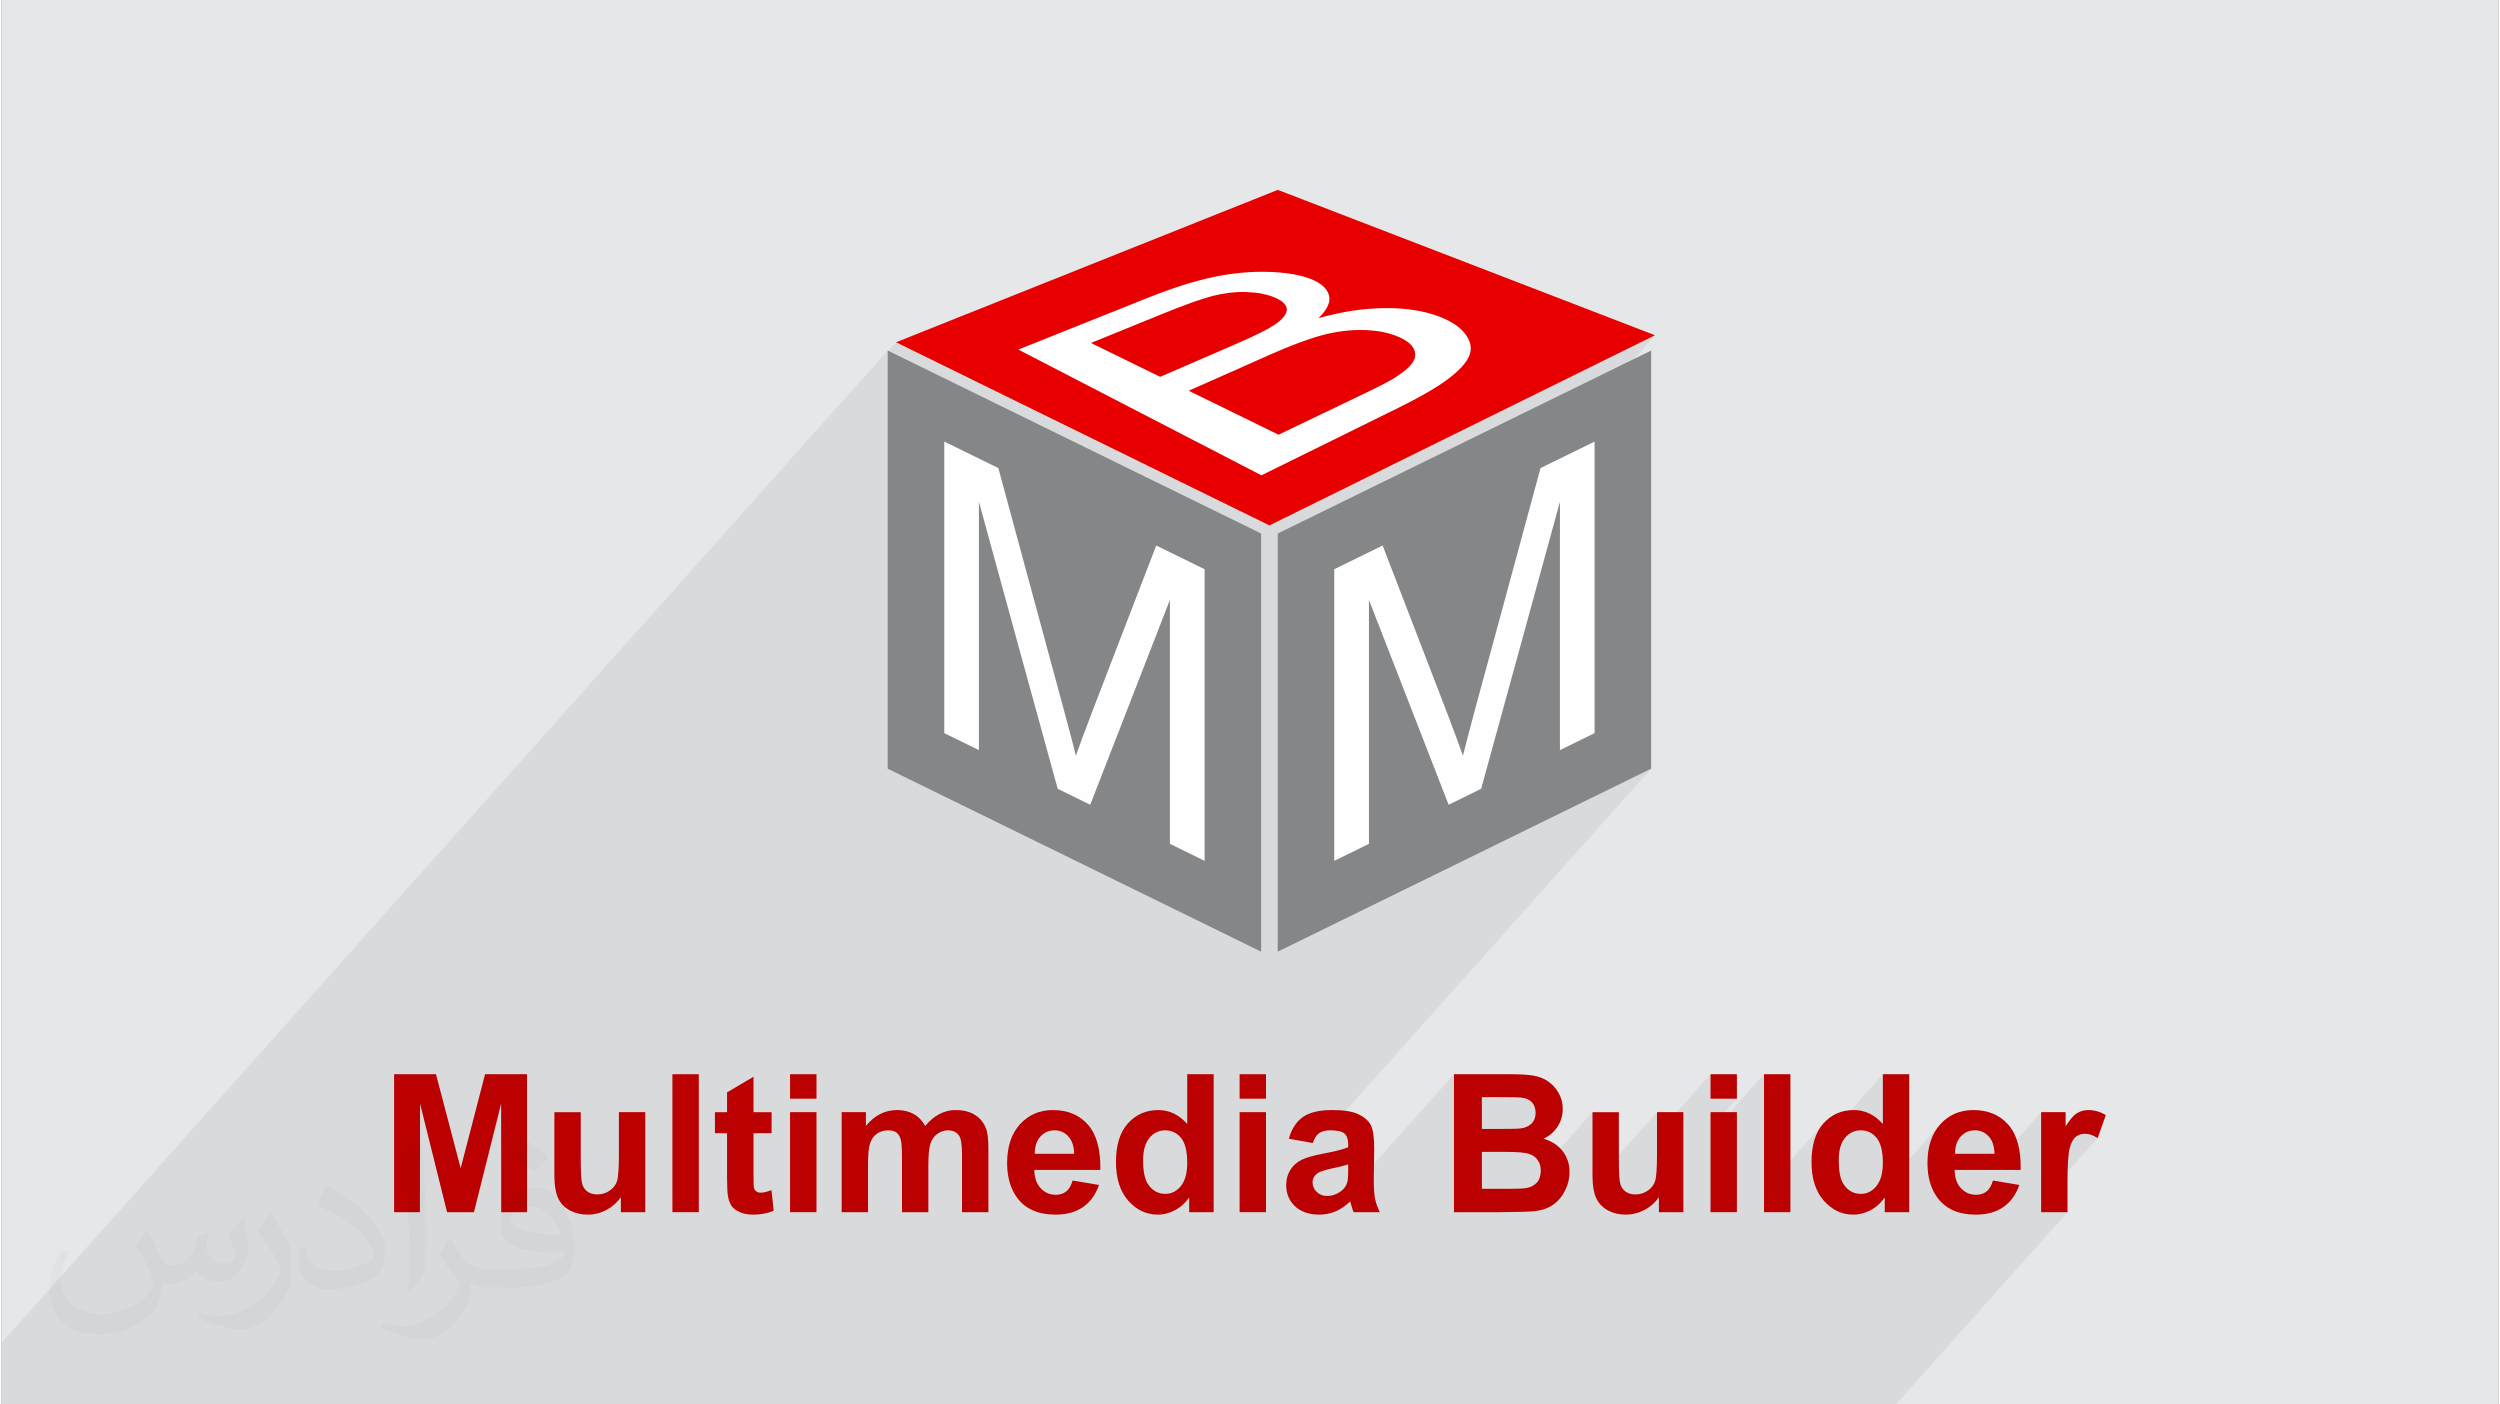
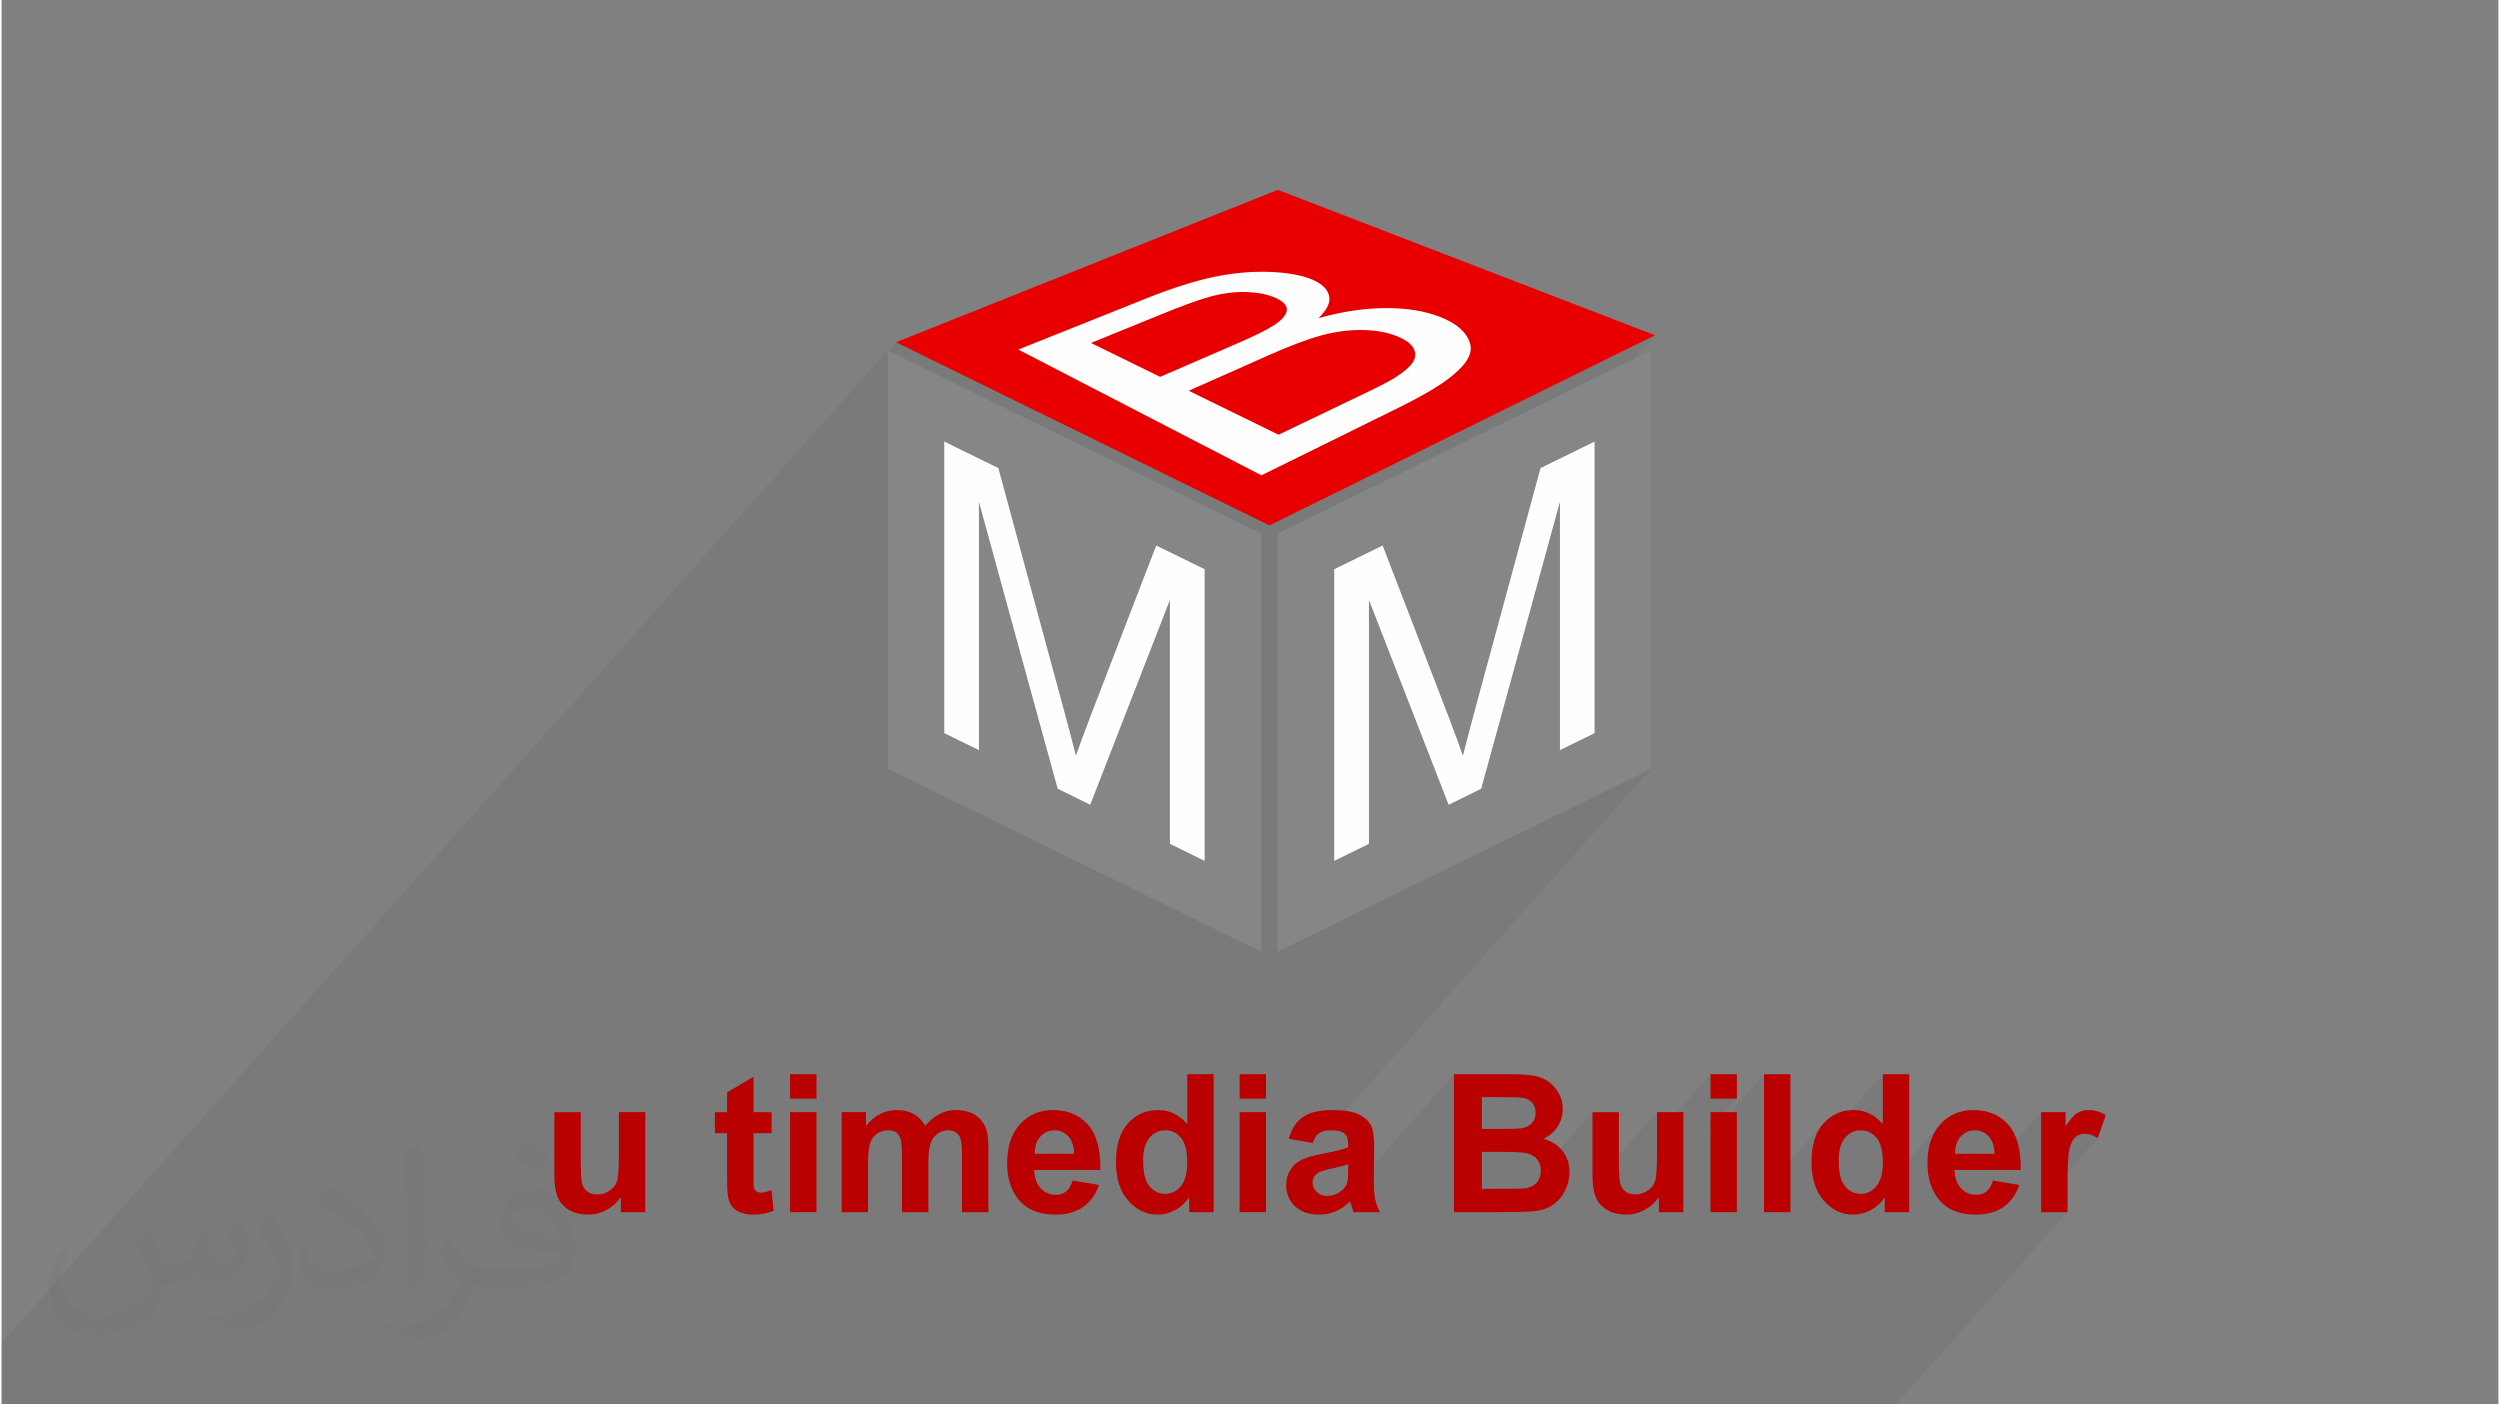
<svg xmlns="http://www.w3.org/2000/svg" xml:space="preserve" width="356px" height="200px" version="1.0" shape-rendering="geometricPrecision" text-rendering="geometricPrecision" image-rendering="optimizeQuality" fill-rule="evenodd" clip-rule="evenodd" viewBox="0 0 35600 20025">
  <rect x="0" y="0" width="35600" height="20025" fill="#808080" stroke="none" />
  <g id="Layer_x0020_1">
    <g id="_2841084789648">
-       <path fill="#E6E7E8" d="M0 0l35600 0 0 20025 -35600 0 0 -20025z" />
      <path fill="#373435" fill-opacity="0.078" d="M14497 4984l-467 522 -1277 -626 -118 132 0 -14 -12635 14148 0 14 0 865 1065 0 115 0 212 0 625 0 118 0 155 0 151 0 249 0 458 0 143 0 143 0 82 0 23 0 364 0 115 0 142 0 126 0 146 0 108 0 135 0 270 0 3 0 95 0 37 0 280 0 166 0 77 0 256 0 100 0 231 0 6 0 174 0 11 0 33 0 36 0 68 0 105 0 94 0 12 0 127 0 27 0 7 0 148 0 20 0 49 0 9 0 150 0 83 0 143 0 29 0 3 0 84 0 117 0 160 0 371 0 110 0 176 0 212 0 39 0 232 0 145 0 82 0 277 0 93 0 1 0 265 0 17 0 55 0 59 0 212 0 158 0 64 0 272 0 40 0 188 0 292 0 154 0 222 0 117 0 363 0 94 0 162 0 63 0 12 0 39 0 9 0 96 0 104 0 20 0 226 0 45 0 285 0 78 0 113 0 311 0 172 0 103 0 102 0 30 0 132 0 5 0 182 0 349 0 46 0 92 0 232 0 122 0 40 0 15 0 44 0 155 0 232 0 114 0 218 0 246 0 114 0 138 0 187 0 365 0 8 0 688 0 348 0 22 0 341 0 55 0 306 0 103 0 532 0 285 0 280 0 311 0 172 0 115 0 89 0 76 0 67 0 6 0 184 0 349 0 387 0 376 0 104 0 221 0 62 0 208 0 168 0 195 0 699 0 125 0 139 0 6 0 181 0 120 0 229 0 110 0 363 0 135 0 184 0 50 0 210 0 65 0 20 0 160 0 116 0 331 0 137 0 376 0 2449 -2742 -376 0 0 -154 806 -902 -24 -15 -23 -12 -23 -11 -22 -9 -22 -6 -22 -5 -21 -3 -20 -1 -20 1 -19 2 -18 3 -17 5 -16 6 -16 8 -15 8 -14 10 -13 13 -481 538 0 -309 349 -390 22 -35 21 -31 21 -28 21 -25 20 -22 -454 508 0 -570 -736 824 -135 0 206 -230 -3 -40 -4 -38 -7 -34 -9 -33 -12 -30 -14 -27 -17 -25 -18 -23 -21 -20 -22 -17 -23 -15 -24 -12 -24 -10 -26 -6 -28 -4 -28 -1 -30 1 -29 4 -27 7 -26 10 -25 13 -23 15 -22 19 -21 21 -464 519 -7 -69 -2 -73 3 -86 9 -81 14 -77 20 -72 26 -67 32 -62 38 -57 43 -53 -1143 1280 -7 2 -30 4 -30 3 -30 1 -35 -1 339 -380 23 -26 22 -30 18 -33 16 -36 13 -40 10 -43 7 -47 4 -50 2 -53 -2 -60 -4 -55 -7 -51 -9 -46 -13 -42 -15 -38 -18 -34 -21 -29 -23 -25 -24 -22 136 -151 0 -710 -1011 1132 5 -51 13 -77 19 -72 24 -66 29 -61 35 -55 40 -50 -848 950 0 -1650 -763 855 0 -85 376 -421 -376 0 0 -349 -763 855 0 -314 -915 1024 -2 -24 -3 -47 0 -49 0 -904 -737 825 0 -12 -2 -21 -4 -20 -4 -19 -6 -18 -8 -18 -9 -17 -10 -15 -11 -15 -12 -14 -14 -13 -15 -12 -16 -11 -8 -4 318 -356 -23 24 -24 23 -26 20 -28 19 -29 17 -31 15 -196 220 -9 -3 -23 -7 -29 -6 -35 -5 -41 -4 -47 -3 -53 -2 -59 -1 -39 -1 361 -404 14 -15 12 -16 10 -17 8 -19 6 -20 5 -20 2 -22 1 -23 -1 -23 -2 -21 -4 -20 -5 -19 -8 -18 -8 -17 -10 -15 -12 -15 -13 -14 -15 -12 -17 -11 -17 -9 -20 -8 -21 -6 -22 -5 -24 -4 -19 -2 -25 -1 -32 -1 -39 -1 -45 -1 -53 0 -60 -1 -66 0 -228 0 -398 446 0 -773 -1771 1984 -29 6 -29 6 -30 3 -30 3 -13 0 334 -374 12 -16 11 -16 9 -16 7 -18 7 -18 3 -13 3 -16 2 -19 3 -22 1 -24 1 -27 1 -30 0 -32 0 -75 -19 6 -22 6 -25 7 -27 7 -30 7 -33 8 -35 8 -38 8 -38 9 -13 3 280 -314 0 -38 -1 -26 -2 -25 -4 -22 -6 -21 -8 -19 -9 -16 -11 -15 -12 -13 -15 -11 -18 -9 -21 -8 -24 -7 -27 -5 -30 -4 -33 -2 -36 0 -24 0 -4 0 4604 -5156 -2240 1099 1434 -1606 0 -130 0 -130 0 -129 0 -130 0 -130 0 -130 0 -130 0 -130 0 -130 0 -130 0 -129 0 -130 0 -130 0 -130 0 -130 0 -130 0 -130 0 -130 0 -129 0 -130 0 -130 0 -130 0 -130 0 -130 0 -130 0 -130 0 -130 0 -130 0 -130 0 -130 0 -130 0 -130 -96 47 -96 47 -97 48 -96 47 -97 47 -96 48 -97 47 -96 47 -1870 2094 -18 -47 3520 -3941 -4203 2073 1448 -1622 35 -40 29 -40 24 -38 18 -38 13 -36 8 -38 2 -37 -4 -38 -8 -38 -14 -38 -20 -39 -25 -38 -29 -38 -34 -36 -40 -34 -44 -33 -50 -32 -54 -30 -60 -28 -65 -27 -85 -29 -88 -26 -91 -21 -95 -18 -99 -13 -103 -9 -106 -5 -110 -1 -113 3 -114 7 -115 11 -117 16 -120 20 -121 24 -122 29 -121 32 41 -46 36 -44 30 -44 22 -42 15 -41 7 -39 0 -39 -8 -36 -13 -35 -19 -33 -25 -31 -29 -29 -35 -27 -41 -26 -46 -24 -51 -22 -60 -21 -64 -19 -69 -16 -74 -14 -78 -11 -82 -9 -88 -7 -91 -4 -94 -1 -95 2 -96 4 -96 8 -98 10 -98 14 -100 16 -100 20 -104 23 -107 27 -111 31 -115 35 -119 39 -122 43 -127 47 -131 51 -111 45 -112 44 -112 45 -112 45 -113 45 -113 45 -114 46 -114 45 -117 47 -118 47 -117 47 -118 47 -119 47 -119 48 -120 48 -120 48z" />
      <g>
        <rect fill="#848688" transform="matrix(1 0.49 -0 1 12634.5 4997.92)" width="5324" height="5962" />
        <rect fill="#848688" transform="matrix(-1 0.49 -0 1 23519.4 4997.92)" width="5324" height="5962" />
        <path fill="#E80000" d="M18077 7491l-5324 -2611 5443 -2173 5378 2073 -5497 2711z" />
        <path fill="#FEFEFE" fill-rule="nonzero" d="M17963 6777c-654,-338 -1275,-659 -1864,-964 -560,-290 -1094,-566 -1602,-829 321,-128 637,-255 948,-379 305,-121 606,-242 901,-360 354,-141 665,-239 936,-296 269,-56 527,-80 777,-73 250,8 452,41 606,101 144,57 230,132 259,227 30,96 -18,206 -147,332 335,-94 650,-141 947,-143 298,-3 557,38 777,122 180,70 305,156 376,258 73,103 90,205 48,302 -42,99 -141,208 -296,325 -159,121 -391,255 -698,407 -312,154 -631,311 -955,471 -331,163 -669,329 -1013,499zm-1444 -1404c184,-80 365,-158 545,-236 178,-77 354,-154 528,-229 280,-121 464,-213 556,-275 121,-82 179,-157 177,-223 -3,-66 -63,-123 -182,-172 -111,-45 -243,-70 -398,-74 -154,-5 -314,14 -479,56 -166,43 -416,133 -754,271 -160,65 -321,131 -483,197 -164,67 -330,134 -496,202 158,78 319,157 482,236 166,81 334,163 504,247zm1688 825c215,-104 428,-206 638,-306 207,-99 412,-198 615,-295 206,-99 342,-171 411,-215 121,-78 205,-149 249,-215 43,-66 47,-132 12,-199 -35,-67 -114,-125 -235,-174 -141,-57 -305,-86 -495,-89 -188,-2 -380,22 -576,75 -197,53 -446,146 -749,280 -187,83 -376,167 -566,252 -193,85 -388,172 -585,259 204,100 412,202 623,305 215,106 435,213 658,322z" />
-         <path fill="#FEFEFE" fill-rule="nonzero" d="M13441 10453c0,-692 0,-1385 0,-2078 0,-692 0,-1386 0,-2079 257,126 514,252 771,378 153,566 307,1133 460,1698 153,565 307,1131 460,1697 86,315 147,551 186,706 44,-129 114,-317 208,-564 155,-406 312,-811 468,-1216 156,-405 313,-811 469,-1217 230,113 460,226 690,338 0,694 0,1387 0,2080 0,692 0,1385 0,2078 -166,-82 -331,-162 -495,-243 0,-579 0,-1159 0,-1738 0,-580 0,-1159 0,-1739 -190,487 -379,973 -568,1460 -190,487 -379,973 -568,1460 -155,-76 -310,-152 -464,-228 -187,-681 -375,-1364 -562,-2045 -187,-682 -374,-1364 -561,-2047 0,591 0,1181 0,1771 0,590 0,1181 0,1770 -165,-80 -330,-161 -494,-242z" />
+         <path fill="#FEFEFE" fill-rule="nonzero" d="M13441 10453c0,-692 0,-1385 0,-2078 0,-692 0,-1386 0,-2079 257,126 514,252 771,378 153,566 307,1133 460,1698 153,565 307,1131 460,1697 86,315 147,551 186,706 44,-129 114,-317 208,-564 155,-406 312,-811 468,-1216 156,-405 313,-811 469,-1217 230,113 460,226 690,338 0,694 0,1387 0,2080 0,692 0,1385 0,2078 -166,-82 -331,-162 -495,-243 0,-579 0,-1159 0,-1738 0,-580 0,-1159 0,-1739 -190,487 -379,973 -568,1460 -190,487 -379,973 -568,1460 -155,-76 -310,-152 -464,-228 -187,-681 -375,-1364 -562,-2045 -187,-682 -374,-1364 -561,-2047 0,591 0,1181 0,1771 0,590 0,1181 0,1770 -165,-80 -330,-161 -494,-242" />
        <path fill="#FEFEFE" fill-rule="nonzero" d="M22713 10453c0,-692 0,-1385 0,-2078 0,-692 0,-1386 0,-2079 -257,126 -514,252 -771,378 -154,566 -307,1133 -460,1698 -153,565 -307,1131 -461,1697 -85,315 -146,551 -185,706 -45,-129 -114,-317 -208,-564 -156,-406 -313,-811 -468,-1216 -156,-405 -313,-811 -469,-1217 -230,113 -460,226 -690,338 0,694 0,1387 0,2080 0,692 0,1385 0,2078 165,-82 330,-162 495,-243 0,-579 0,-1159 0,-1738 0,-580 0,-1159 0,-1739 190,487 379,973 568,1460 190,487 379,973 568,1460 155,-76 309,-152 464,-228 187,-681 375,-1364 562,-2045 187,-682 374,-1364 561,-2047 0,591 0,1181 0,1771 0,590 0,1181 0,1770 165,-80 330,-161 494,-242z" />
-         <path fill="#BA0000" fill-rule="nonzero" d="M5597 17283l0 -1967 597 0 352 1341 348 -1341 598 0 0 1967 -368 0 -1 -1548 -388 1548 -383 0 -385 -1548 -2 1548 -368 0z" />
        <path id="1" fill="#BA0000" fill-rule="nonzero" d="M8830 17283l0 -214c-53,76 -121,137 -206,182 -84,45 -173,67 -267,67 -96,0 -182,-21 -258,-63 -77,-42 -132,-101 -166,-177 -34,-77 -51,-182 -51,-317l0 -904 376 0 0 657c0,201 7,323 21,369 14,45 39,81 76,107 37,27 84,40 140,40 65,0 123,-18 174,-53 51,-35 86,-79 105,-132 18,-53 28,-181 28,-385l0 -603 376 0 0 1426 -348 0z" />
-         <path id="2" fill="#BA0000" fill-rule="nonzero" d="M9565 17283l0 -1967 376 0 0 1967 -376 0z" />
        <path id="3" fill="#BA0000" fill-rule="nonzero" d="M10979 15857l0 300 -258 0 0 577c0,117 2,185 7,204 5,20 16,36 34,49 17,12 38,18 63,18 36,0 86,-12 152,-36l32 293c-87,38 -186,56 -297,56 -68,0 -129,-11 -183,-34 -55,-23 -94,-53 -120,-89 -25,-36 -43,-85 -53,-148 -7,-44 -12,-132 -12,-267l0 -623 -173 0 0 -300 173 0 0 -282 377 -223 0 505 258 0z" />
        <path id="4" fill="#BA0000" fill-rule="nonzero" d="M11242 15665l0 -349 377 0 0 349 -377 0zm0 1618l0 -1426 377 0 0 1426 -377 0z" />
        <path id="5" fill="#BA0000" fill-rule="nonzero" d="M11978 15857l346 0 0 195c124,-150 272,-225 444,-225 91,0 170,19 237,57 67,37 122,94 164,170 63,-76 131,-133 203,-170 72,-38 150,-57 232,-57 104,0 193,21 266,64 72,42 126,105 162,187 26,60 38,159 38,295l0 910 -376 0 0 -814c0,-141 -13,-232 -39,-273 -34,-54 -88,-80 -161,-80 -52,0 -102,16 -149,48 -46,32 -80,79 -101,141 -20,62 -30,160 -30,294l0 684 -376 0 0 -780c0,-139 -7,-228 -21,-268 -13,-40 -34,-71 -62,-90 -28,-20 -66,-29 -114,-29 -58,0 -111,15 -157,46 -47,32 -79,77 -100,136 -20,59 -30,157 -30,293l0 692 -376 0 0 -1426z" />
        <path id="6" fill="#BA0000" fill-rule="nonzero" d="M15271 16832l376 63c-48,138 -124,243 -228,315 -105,72 -235,108 -391,108 -248,0 -431,-81 -550,-243 -94,-130 -141,-294 -141,-492 0,-236 62,-421 185,-555 123,-134 279,-201 468,-201 211,0 378,70 501,210 122,140 181,355 175,644l-942 0c3,112 33,199 92,261 57,62 130,93 216,93 59,0 108,-16 148,-48 40,-32 70,-83 91,-155zm22 -381c-3,-110 -31,-193 -84,-250 -54,-57 -119,-85 -196,-85 -82,0 -149,30 -203,90 -53,60 -80,142 -79,245l562 0z" />
        <path id="7" fill="#BA0000" fill-rule="nonzero" d="M17282 17283l-349 0 0 -210c-58,82 -127,143 -207,184 -79,41 -159,61 -239,61 -165,0 -305,-66 -422,-198 -117,-132 -176,-316 -176,-553 0,-241 57,-425 171,-551 114,-126 258,-189 432,-189 159,0 297,67 413,199l0 -710 377 0 0 1967zm-1006 -740c0,152 22,262 63,330 61,99 146,149 255,149 86,0 160,-37 220,-111 61,-75 91,-185 91,-332 0,-165 -29,-283 -88,-355 -59,-72 -134,-108 -226,-108 -89,0 -164,35 -224,107 -60,71 -91,178 -91,320z" />
        <path id="8" fill="#BA0000" fill-rule="nonzero" d="M17652 15665l0 -349 376 0 0 349 -376 0zm0 1618l0 -1426 376 0 0 1426 -376 0z" />
        <path id="9" fill="#BA0000" fill-rule="nonzero" d="M18695 16297l-341 -61c39,-139 105,-242 199,-309 94,-66 233,-100 418,-100 168,0 294,20 376,60 82,40 140,90 174,151 33,62 50,174 50,337l-6 440c0,125 6,217 18,277 12,59 35,123 68,191l-374 0c-10,-25 -22,-62 -36,-110 -6,-23 -11,-37 -13,-44 -64,63 -133,110 -206,142 -73,31 -151,47 -234,47 -146,0 -262,-40 -346,-119 -84,-79 -126,-180 -126,-302 0,-80 19,-152 58,-215 38,-63 92,-111 161,-145 69,-33 169,-62 300,-87 175,-33 297,-64 365,-93l0 -38c0,-73 -18,-125 -53,-157 -36,-31 -104,-46 -204,-46 -67,0 -119,13 -157,40 -38,26 -68,74 -91,141zm505 305c-48,16 -124,35 -229,57 -104,23 -173,45 -205,66 -49,35 -74,79 -74,132 0,54 20,99 59,137 40,39 89,58 150,58 68,0 133,-22 195,-67 45,-34 75,-75 90,-125 9,-32 14,-93 14,-183l0 -75z" />
        <path id="10" fill="#BA0000" fill-rule="nonzero" d="M20708 15316l786 0c156,0 272,7 348,20 77,13 146,40 206,81 60,41 111,95 151,164 40,68 60,145 60,229 0,92 -24,177 -74,253 -49,77 -116,134 -201,172 119,36 211,95 275,179 64,85 97,183 97,297 0,90 -21,177 -63,262 -41,84 -98,152 -170,203 -72,50 -161,81 -267,93 -66,7 -225,12 -479,14l-669 0 0 -1967zm398 327l0 453 260 0c154,0 250,-2 288,-7 68,-7 121,-31 160,-70 39,-39 58,-89 58,-152 0,-61 -17,-110 -50,-148 -34,-38 -83,-61 -149,-69 -40,-5 -153,-7 -339,-7l-228 0zm0 780l0 527 368 0c143,0 234,-4 272,-12 59,-11 107,-37 145,-78 37,-42 55,-98 55,-168 0,-59 -14,-109 -43,-150 -28,-42 -70,-72 -124,-90 -54,-19 -171,-29 -352,-29l-321 0z" />
        <path id="11" fill="#BA0000" fill-rule="nonzero" d="M23630 17283l0 -214c-52,76 -120,137 -205,182 -85,45 -174,67 -268,67 -96,0 -182,-21 -258,-63 -76,-42 -131,-101 -165,-177 -34,-77 -51,-182 -51,-317l0 -904 376 0 0 657c0,201 7,323 21,369 14,45 39,81 76,107 37,27 83,40 140,40 65,0 122,-18 173,-53 52,-35 87,-79 105,-132 19,-53 29,-181 29,-385l0 -603 376 0 0 1426 -349 0z" />
        <path id="12" fill="#BA0000" fill-rule="nonzero" d="M24366 15665l0 -349 376 0 0 349 -376 0zm0 1618l0 -1426 376 0 0 1426 -376 0z" />
        <path id="13" fill="#BA0000" fill-rule="nonzero" d="M25129 17283l0 -1967 376 0 0 1967 -376 0z" />
        <path id="14" fill="#BA0000" fill-rule="nonzero" d="M27199 17283l-349 0 0 -210c-58,82 -127,143 -206,184 -80,41 -160,61 -240,61 -165,0 -305,-66 -422,-198 -117,-132 -176,-316 -176,-553 0,-241 57,-425 171,-551 114,-126 258,-189 432,-189 159,0 297,67 414,199l0 -710 376 0 0 1967zm-1005 -740c0,152 21,262 62,330 61,99 146,149 255,149 86,0 160,-37 220,-111 61,-75 92,-185 92,-332 0,-165 -30,-283 -89,-355 -59,-72 -134,-108 -226,-108 -89,0 -164,35 -224,107 -60,71 -90,178 -90,320z" />
        <path id="15" fill="#BA0000" fill-rule="nonzero" d="M28393 16832l376 63c-48,138 -124,243 -228,315 -105,72 -235,108 -391,108 -248,0 -431,-81 -550,-243 -94,-130 -141,-294 -141,-492 0,-236 62,-421 185,-555 123,-134 279,-201 468,-201 211,0 378,70 501,210 122,140 181,355 175,644l-942 0c3,112 33,199 91,261 58,62 130,93 216,93 59,0 109,-16 149,-48 40,-32 70,-83 91,-155zm22 -381c-3,-110 -31,-193 -84,-250 -54,-57 -119,-85 -196,-85 -82,0 -150,30 -203,90 -54,60 -80,142 -79,245l562 0z" />
        <path id="16" fill="#BA0000" fill-rule="nonzero" d="M29456 17283l-376 0 0 -1426 349 0 0 203c60,-96 113,-159 162,-188 48,-30 102,-45 163,-45 86,0 169,24 248,71l-116 329c-64,-41 -123,-62 -177,-62 -53,0 -98,15 -135,43 -37,30 -65,82 -86,158 -21,76 -32,235 -32,477l0 440z" />
      </g>
      <path fill="#373435" fill-opacity="0.031" d="M2082 17547c68,104 112,203 155,312 32,64 49,183 199,183 44,0 107,-14 163,-45 63,-33 111,-83 136,-159l60 -202 146 -72 10 10c-20,77 -25,149 -25,206 0,170 146,234 262,234 68,0 129,-34 129,-95 0,-81 -34,-217 -78,-339 68,-68 136,-136 214,-191l12 6c34,144 53,287 53,381 0,93 -41,196 -75,264 -70,132 -194,238 -344,238 -114,0 -241,-58 -328,-163l-5 0c-82,101 -209,193 -412,193l-63 0c-10,134 -39,229 -83,314 -121,237 -480,404 -818,404 -470,0 -706,-272 -706,-633 0,-223 73,-431 185,-578l92 38c-70,134 -117,262 -117,385 0,338 275,499 592,499 294,0 658,-187 724,-404 -25,-237 -114,-348 -250,-565 41,-72 94,-144 160,-221l12 0zm5421 -1274c99,62 196,136 291,221 -53,74 -119,142 -201,202 -95,-77 -190,-143 -287,-213 66,-74 131,-146 197,-210zm51 926c-160,0 -291,105 -291,183 0,168 320,219 703,217 -48,-196 -216,-400 -412,-400zm-359 895c208,0 390,-6 529,-41 155,-39 286,-118 286,-171 0,-15 0,-31 -5,-46 -87,8 -187,8 -274,8 -282,0 -498,-64 -583,-222 -21,-44 -36,-93 -36,-149 0,-152 66,-303 182,-406 97,-85 204,-138 313,-138 197,0 354,158 464,408 60,136 101,293 101,491 0,132 -36,243 -118,326 -153,148 -435,204 -867,204l-196 0 0 0 -51 0c-107,0 -184,-19 -245,-66l-10 0c3,25 5,50 5,72 0,97 -32,221 -97,320 -192,287 -400,410 -580,410 -182,0 -405,-70 -606,-161l36 -70c65,27 155,46 279,46 325,0 752,-314 805,-619 -12,-25 -34,-58 -65,-93 -95,-113 -155,-208 -211,-307 48,-95 92,-171 133,-239l17 -2c139,282 265,445 546,445l44 0 0 0 204 0zm-1408 299c24,-130 26,-276 26,-413l0 -202c0,-377 -48,-926 -87,-1282 68,-75 163,-161 238,-219l22 6c51,450 63,972 63,1452 0,126 -5,250 -17,340 -7,114 -73,201 -214,332l-31 -14zm-1449 -596c7,177 94,318 398,318 189,0 349,-50 526,-135 32,-14 49,-33 49,-49 0,-111 -85,-258 -228,-392 -139,-126 -323,-237 -495,-311 -59,-25 -78,-52 -78,-77 0,-51 68,-158 124,-235l19 -2c197,103 417,256 580,427 148,157 240,316 240,489 0,128 -39,250 -102,361 -216,109 -446,192 -674,192 -277,0 -466,-130 -466,-436 0,-33 0,-84 12,-150l95 0zm-501 -503l172 278c63,103 122,215 122,392l0 227c0,183 -117,379 -306,573 -148,132 -279,188 -400,188 -180,0 -386,-56 -624,-159l27 -70c75,21 162,37 269,37 342,-2 692,-252 852,-557 19,-35 26,-68 26,-90 0,-36 -19,-75 -34,-110 -87,-165 -184,-315 -291,-453 56,-89 112,-174 173,-258l14 2z" />
    </g>
  </g>
</svg>